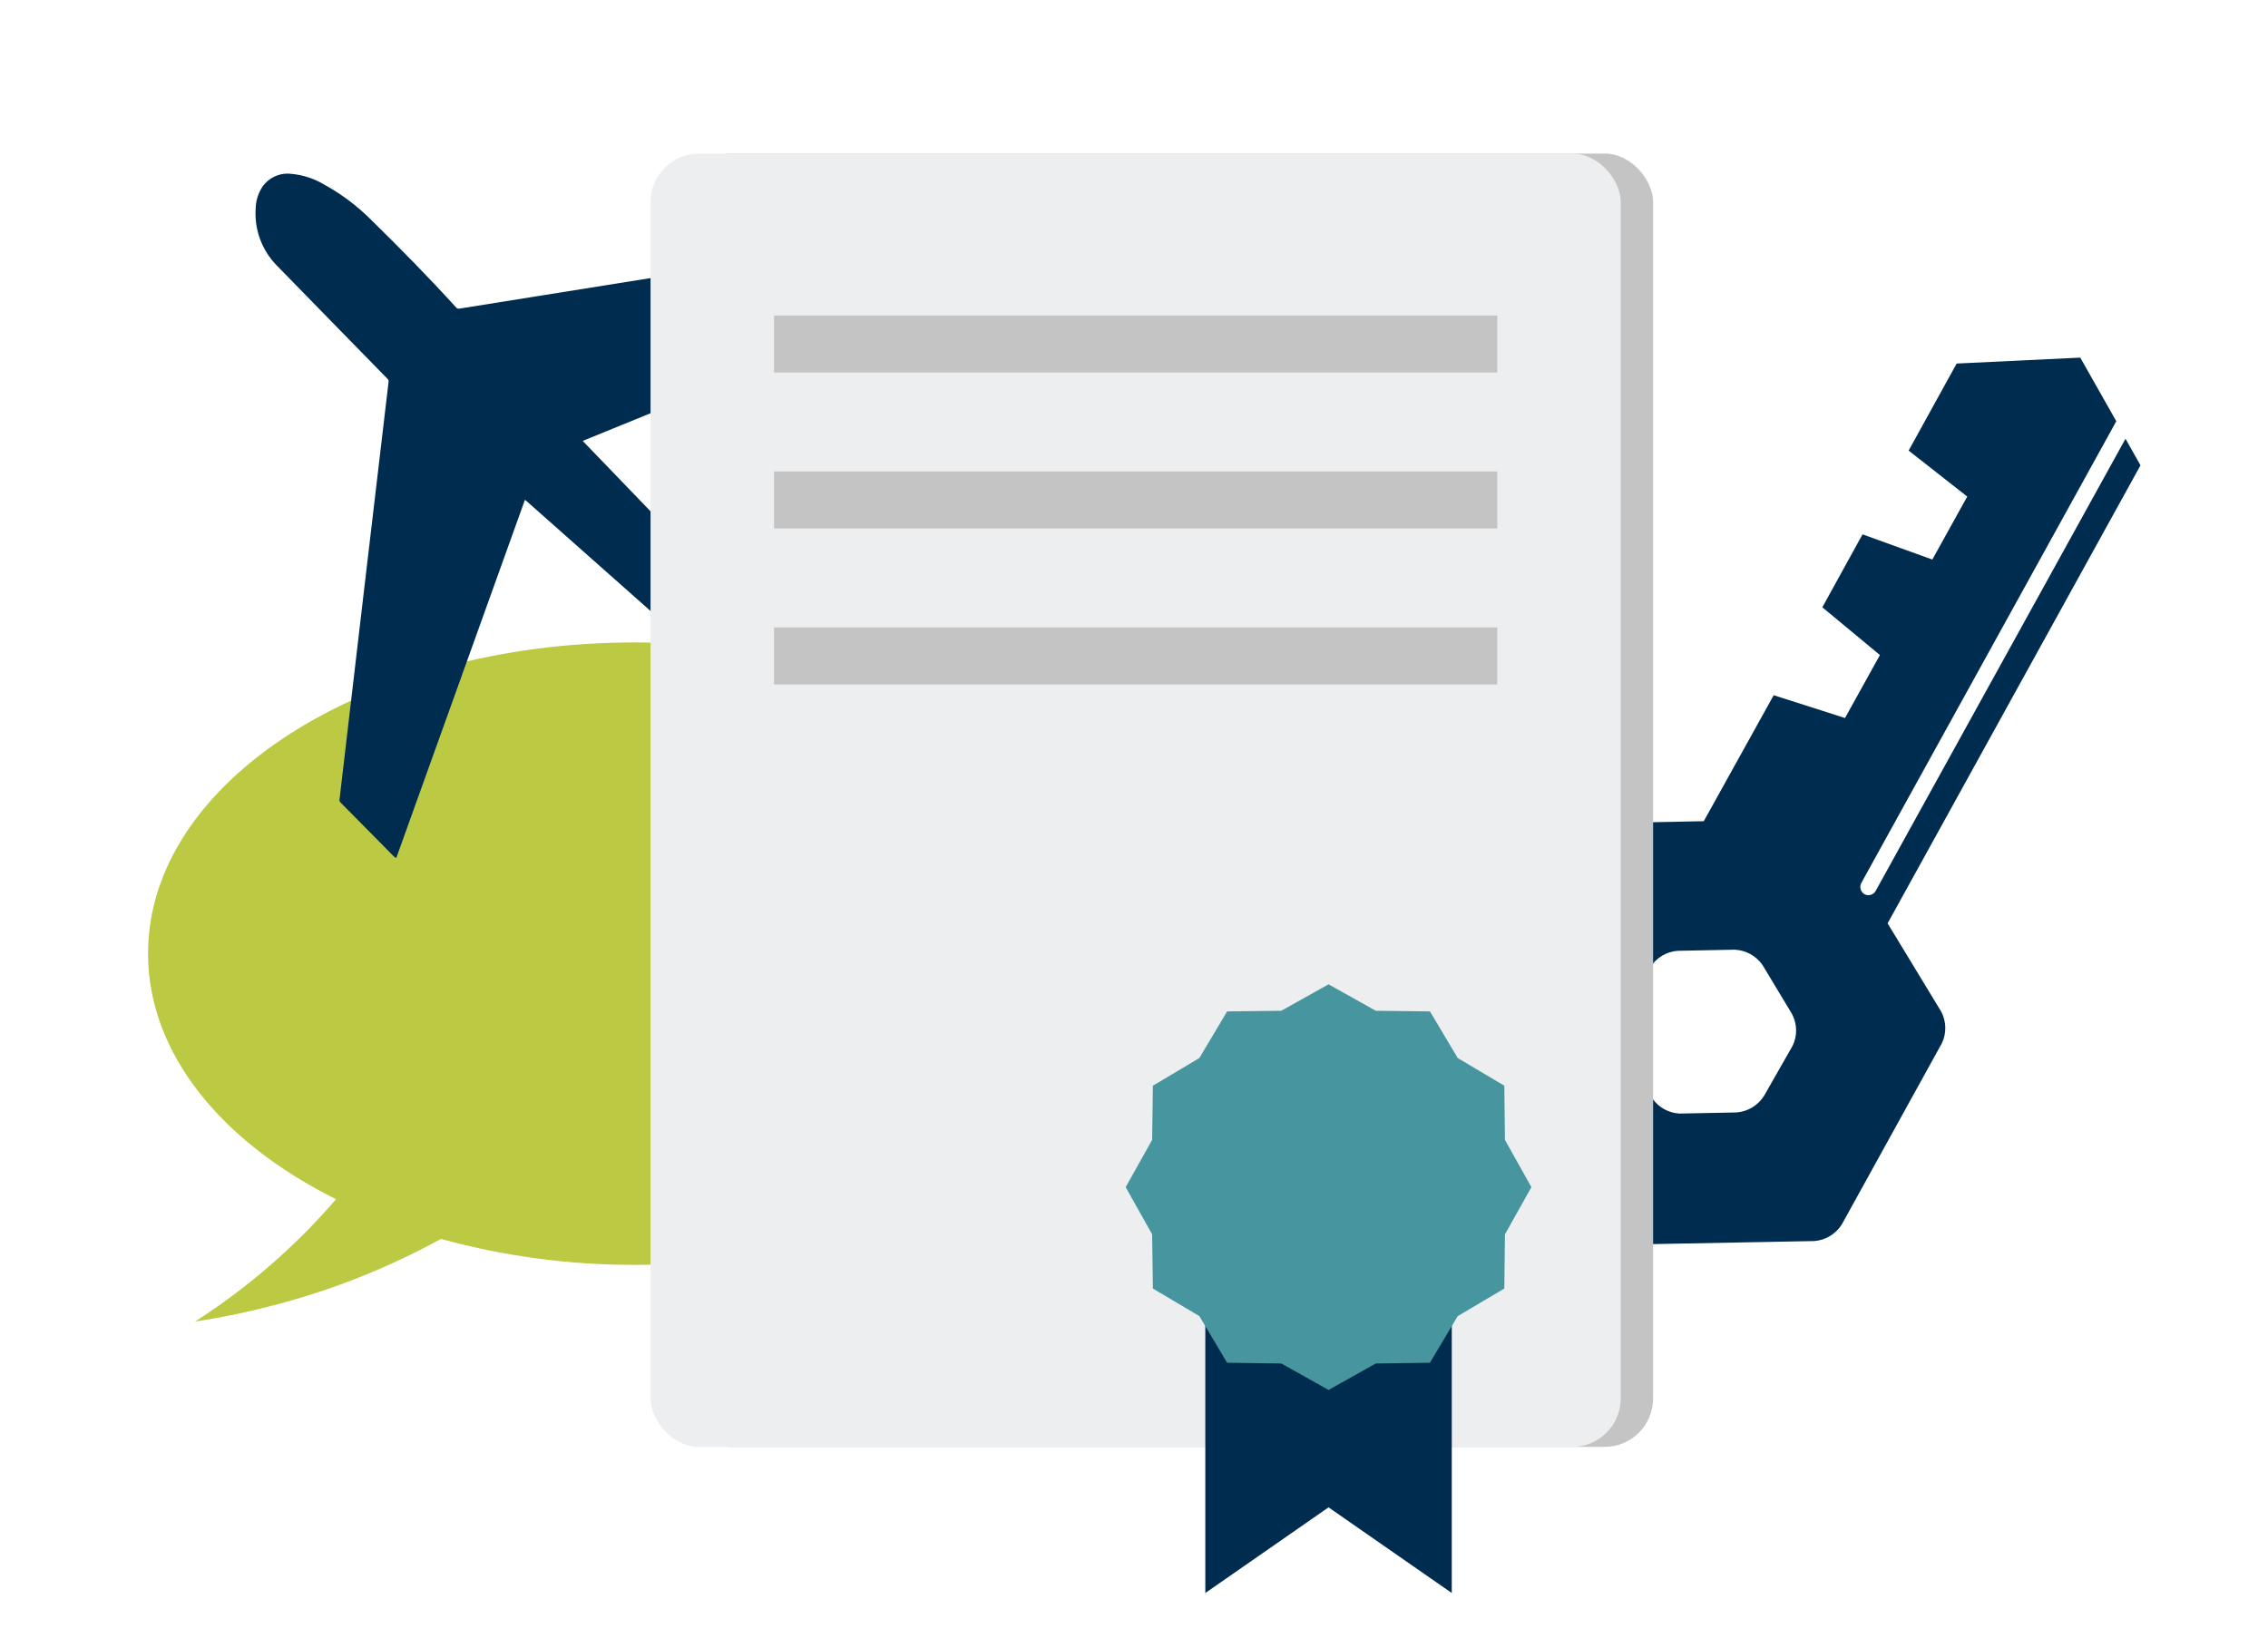
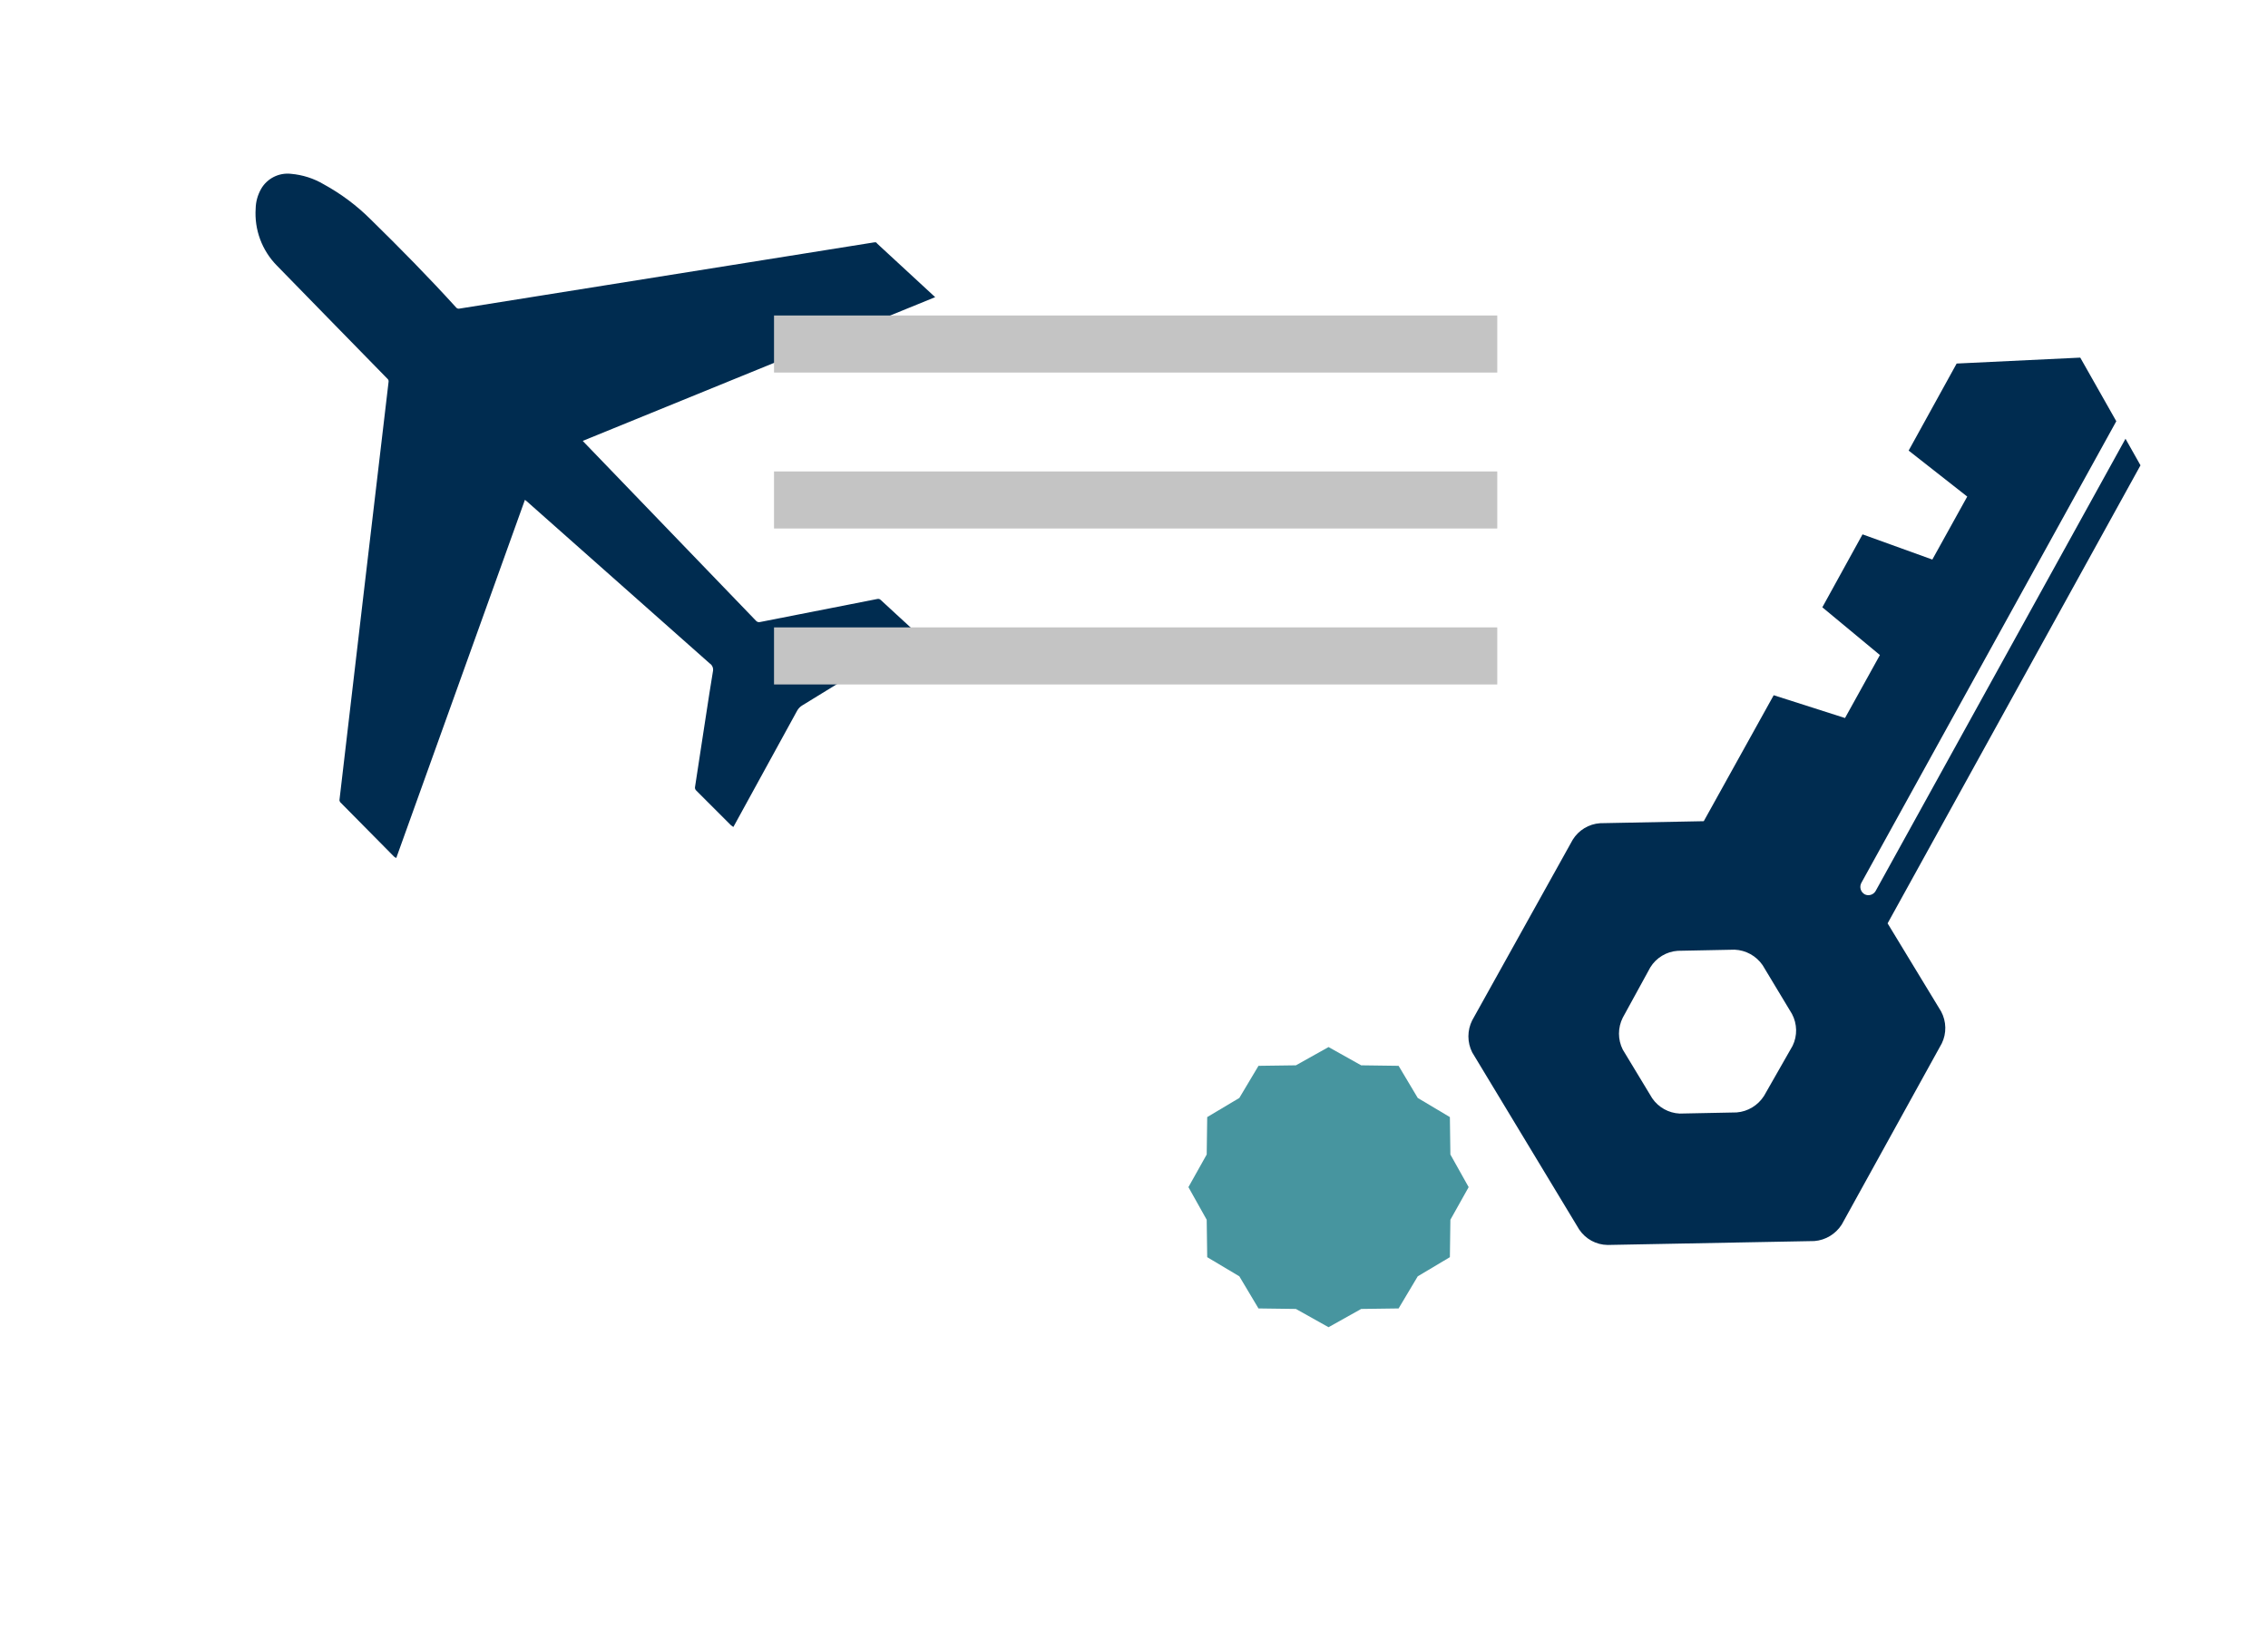
<svg xmlns="http://www.w3.org/2000/svg" id="Layer_1" viewBox="0 0 180 130">
  <g style="isolation:isolate;">
    <g id="Layer_1-2">
-       <path d="M26.67,95.2c-9.08-4.52-14.92-11.57-14.92-19.5,0-13.64,17.25-24.7,38.62-24.7s38.63,11.06,38.63,24.7-17.29,24.71-38.63,24.71c-5.19.01-10.36-.68-15.37-2.06-4.23,2.32-8.73,4.1-13.4,5.3-2.02.53-4.06.95-6.12,1.26,4.18-2.68,7.95-5.95,11.19-9.71Z" style="fill:#bcc943; stroke-width:0px;" />
      <path d="M72.71,50.48l-.16.07-8.88,5.45c-.17.1-.3.24-.4.41l-5,9.12s-.05.08-.07.12l-.2-.15c-.91-.92-1.83-1.84-2.75-2.75-.07-.07-.11-.17-.09-.27.17-1.06,1.23-8.12,1.42-9.17.06-.25-.04-.51-.26-.65l-14.53-12.88-.13-.1-10.21,28.43c-.06-.03-.12-.06-.17-.1l-4.28-4.33s-.06-.1-.06-.16c.14-1.27,3.84-32.75,3.9-33.22.01-.08-.02-.17-.08-.22-2.93-3-5.87-6-8.79-9-1.18-1.2-1.79-2.84-1.68-4.52.01-.55.16-1.08.43-1.56.48-.84,1.42-1.31,2.38-1.2.91.08,1.8.36,2.59.83,1.37.75,2.63,1.69,3.73,2.79,2.32,2.27,4.6,4.59,6.79,7,.06.07.16.1.25.08l32.92-5.26h.15s.07.08.11.12l4.45,4.11.13.12-27.97,11.41.12.13c4.54,4.71,9.08,9.42,13.63,14.15.08.09.2.13.32.1l9.31-1.83c.09-.02.19,0,.26.07l1.29,1.19,1.6,1.47-.07.2Z" style="fill:#002c50; stroke-width:0px;" />
      <path d="M127.59,98.83l16.41-.31c.89-.07,1.69-.56,2.17-1.31l7.94-14.38c.39-.8.37-1.74-.05-2.53l-4.25-7,20.07-36.36-1.19-2.11-19.83,35.9c-.17.3-.55.42-.86.27-.33-.18-.45-.59-.27-.92l20.23-36.64-2.86-5.05-9.81.47-3.81,6.91,4.65,3.65-2.77,5-5.54-2-3.19,5.79,4.57,3.79-2.77,5-5.66-1.81-5.55,10-8.23.16c-.89.06-1.7.55-2.17,1.31l-7.98,14.34c-.4.8-.4,1.74,0,2.54l8.49,14.06c.51.76,1.35,1.22,2.26,1.23ZM131.13,87.19l-2.34-3.87c-.4-.8-.4-1.73,0-2.53l2.19-4c.47-.76,1.28-1.25,2.17-1.31l4.52-.09c.89.04,1.71.49,2.22,1.23l2.33,3.87c.42.79.44,1.73.05,2.53l-2.27,3.98c-.48.75-1.28,1.24-2.17,1.31l-4.52.09c-.88-.04-1.68-.49-2.18-1.21h0Z" style="fill:#002c50; stroke-width:0px;" />
-       <rect x="54.2" y="12.19" width="77" height="102.67" rx="3.85" ry="3.85" style="fill:#c4c4c4; stroke-width:0px;" />
-       <rect x="51.63" y="12.19" width="77" height="102.67" rx="3.85" ry="3.85" style="fill:#edeeef; stroke-width:0px;" />
      <line x1="118.83" y1="39.69" x2="61.43" y2="39.69" style="fill:none; isolation:isolate; mix-blend-mode:multiply; stroke:#c4c4c4; stroke-miterlimit:10; stroke-width:4.53px;" />
      <line x1="118.83" y1="52.07" x2="61.43" y2="52.07" style="fill:none; isolation:isolate; mix-blend-mode:multiply; stroke:#c4c4c4; stroke-miterlimit:10; stroke-width:4.53px;" />
      <line x1="118.83" y1="27.31" x2="61.43" y2="27.31" style="fill:none; isolation:isolate; mix-blend-mode:multiply; stroke:#c4c4c4; stroke-miterlimit:10; stroke-width:4.53px;" />
-       <polygon points="115.22 126.46 105.44 119.66 95.66 126.46 95.66 104.2 115.22 104.2 115.22 126.46" style="fill:#002c50; stroke-width:0px;" />
-       <polygon points="105.44 78.14 109.19 80.24 113.49 80.29 115.69 83.99 119.39 86.19 119.44 90.49 121.54 94.24 119.44 97.99 119.39 102.29 115.69 104.48 113.49 108.18 109.19 108.24 105.44 110.34 101.69 108.24 97.39 108.18 95.19 104.48 91.5 102.29 91.44 97.99 89.34 94.24 91.44 90.49 91.5 86.19 95.19 83.99 97.39 80.29 101.69 80.24 105.44 78.14" style="fill:#47959f; stroke-width:0px;" />
      <polygon points="105.44 83.12 108.03 84.57 111 84.61 112.52 87.16 115.07 88.68 115.11 91.65 116.56 94.24 115.11 96.83 115.07 99.8 112.52 101.32 111 103.87 108.03 103.91 105.44 105.36 102.85 103.91 99.88 103.87 98.36 101.32 95.81 99.8 95.77 96.83 94.32 94.24 95.77 91.65 95.81 88.68 98.36 87.16 99.88 84.61 102.85 84.57 105.44 83.12" style="fill:#47959f; stroke-width:0px;" />
    </g>
  </g>
</svg>